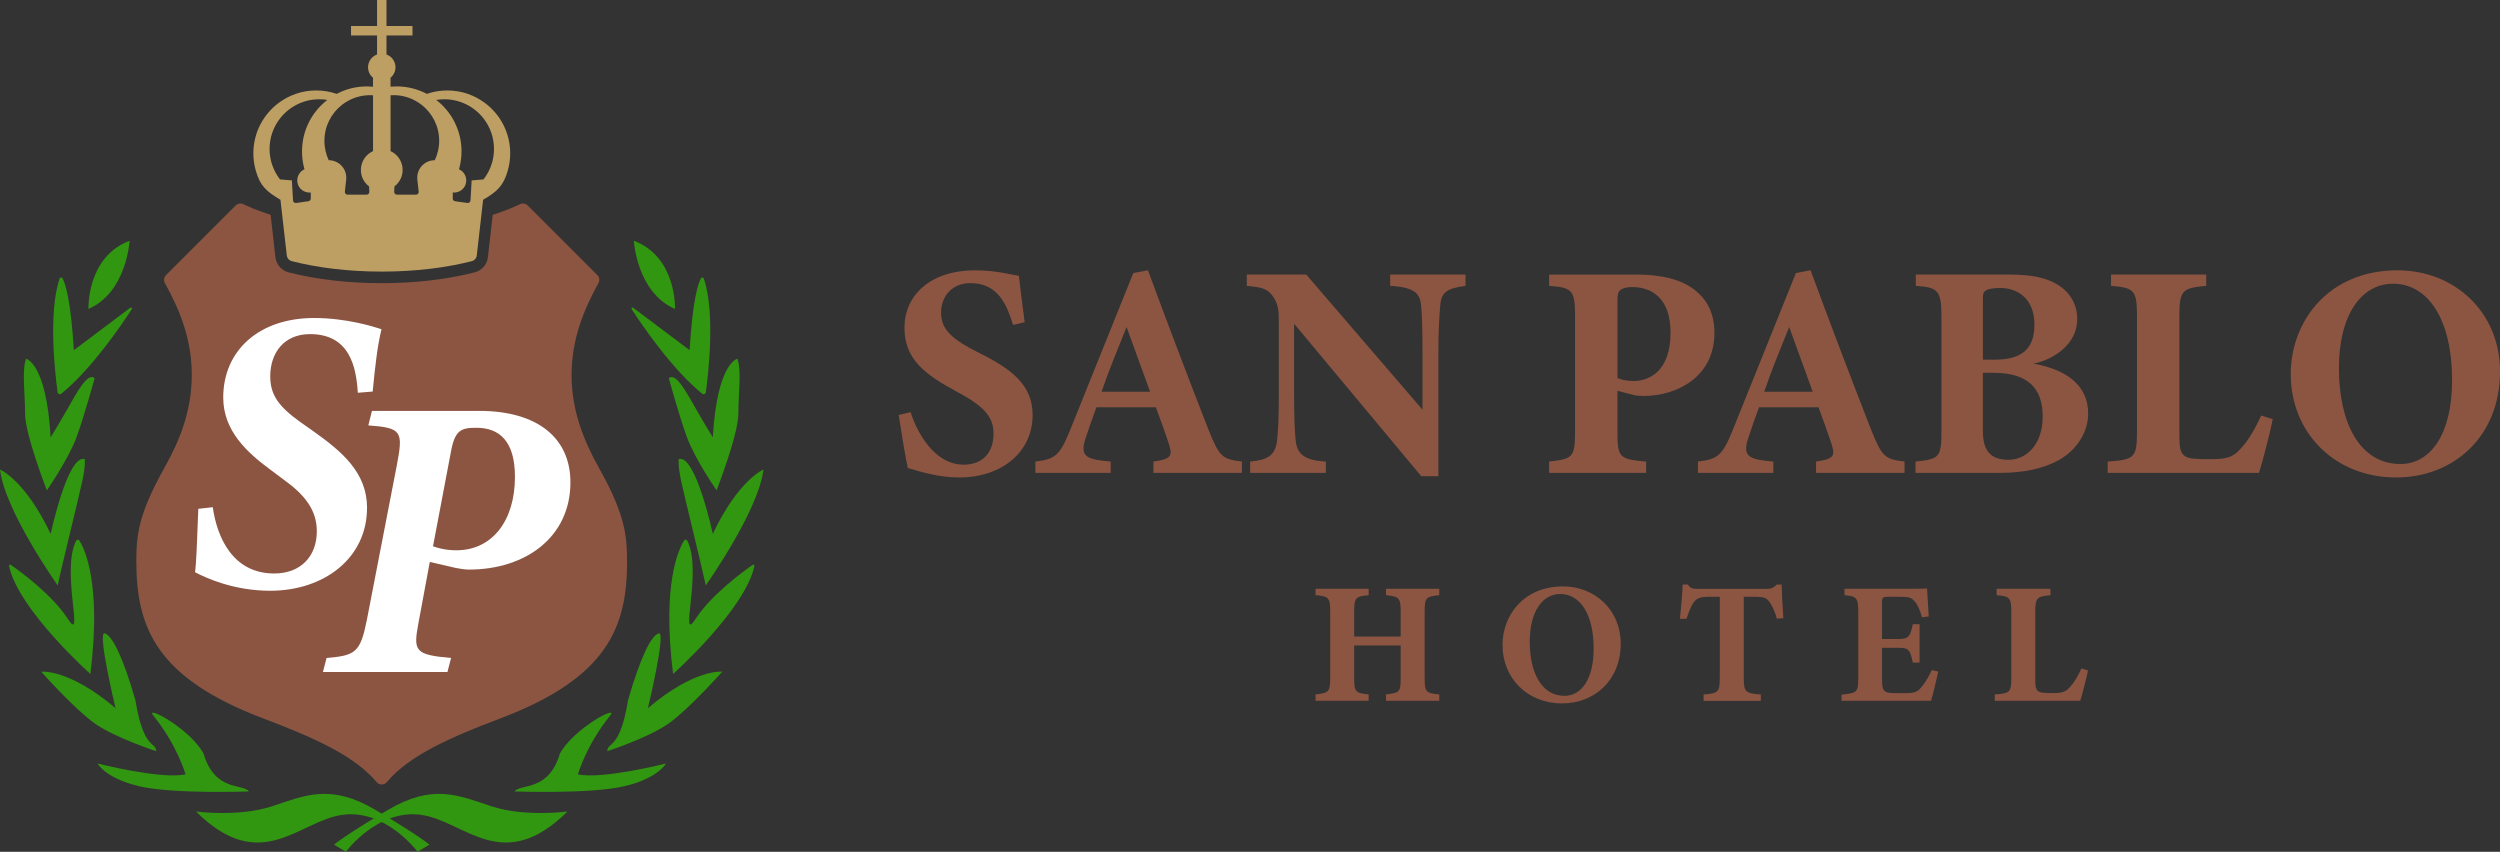
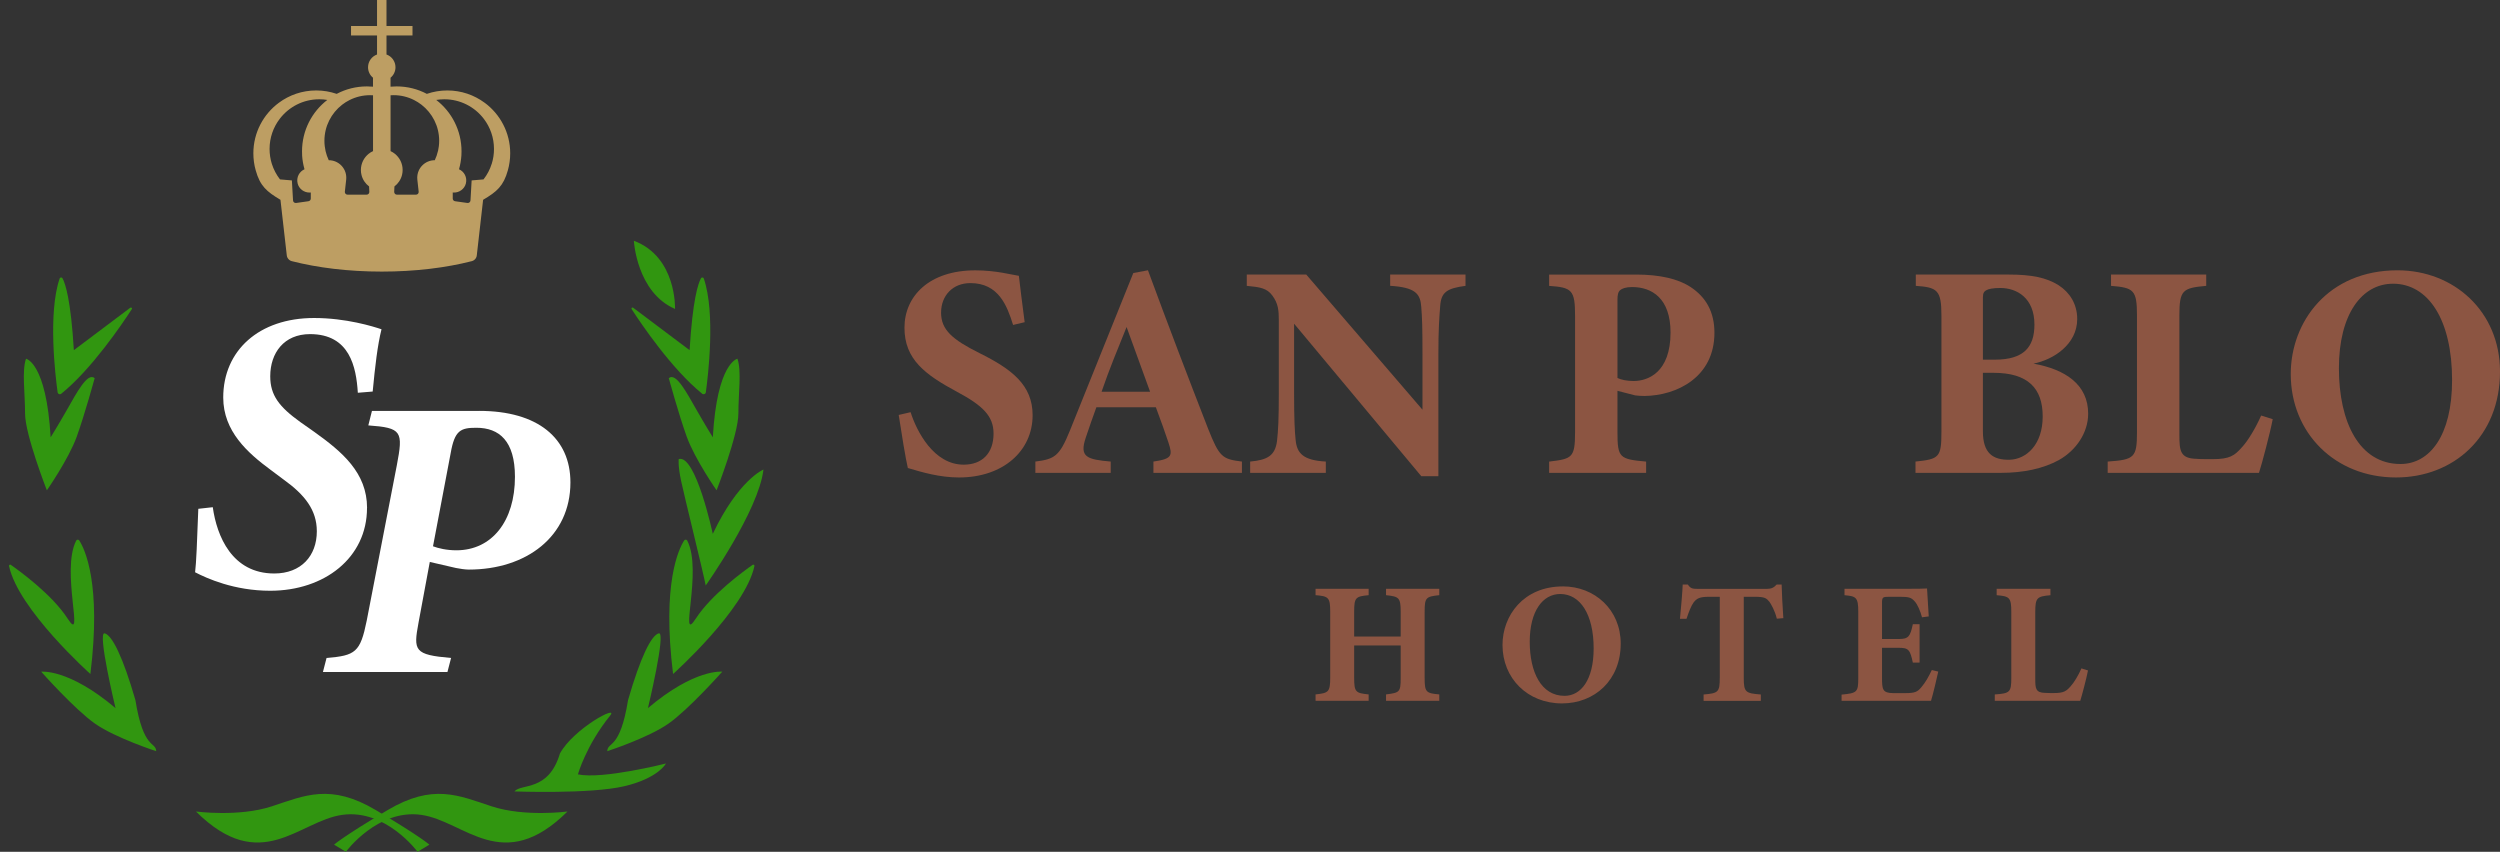
<svg xmlns="http://www.w3.org/2000/svg" id="uuid-5877c27a-99e3-4e6a-8870-2c8ac752ce84" data-name="Capa 2" viewBox="0 0 716.97 244.28">
  <rect x="0" y="0" width="716.97" height="244.28" fill="#333333" stroke="none" />
  <defs>
    <style>      .uuid-41305e46-28b0-43e2-8ded-1326f86bb9ae {        fill: #bd9e63;      }      .uuid-9da58e3b-36c2-4698-9722-b3832d9a46fe {        fill: #fff;      }      .uuid-32c5a71c-0e18-4ba1-b45d-0673128815e0 {        fill: #8c5542;      }      .uuid-19ec37b7-356a-445d-8ae5-cb169699b7ed {        fill: #319610;      }    </style>
  </defs>
  <g id="uuid-0e8a5be5-a06d-488f-933b-b4ab1a1d047e" data-name="Capa 1">
    <g>
      <g>
        <g>
          <path class="uuid-32c5a71c-0e18-4ba1-b45d-0673128815e0" d="M290.54,93.18c-1.75-5.6-4.2-11.99-12.25-11.99-5.07,0-8.4,3.59-8.4,8.49s3.24,7.7,10.94,11.55c9.36,4.64,15.31,9.19,15.31,17.85,0,10.32-8.57,17.85-21.08,17.85-5.6,0-10.59-1.49-14.7-2.71-.53-2.01-2.01-11.11-2.62-15.22l3.41-.79c1.75,5.51,6.65,15.05,15.22,15.05,5.34,0,8.57-3.32,8.57-8.92,0-5.07-3.15-8.05-10.5-11.99-9.1-4.9-15.05-9.27-15.05-18.37s7.17-16.45,20.3-16.45c6.04,0,10.59,1.31,12.51,1.57.35,3.24.96,7.79,1.66,13.3l-3.32.79Z" />
          <path class="uuid-32c5a71c-0e18-4ba1-b45d-0673128815e0" d="M330.79,135.61v-3.24c5.51-.79,5.51-1.75,4.29-5.51-.87-2.62-2.27-6.56-3.59-10.06h-17.06c-.96,2.71-2.19,6.04-3.06,8.75-1.84,5.51.26,6.21,7.17,6.82v3.24h-21.61v-3.24c5.51-.7,6.91-1.49,9.89-8.84l18.2-45.23,4.2-.79c5.6,15.22,11.55,30.8,17.24,45.41,3.24,8.14,4.02,8.75,9.71,9.45v3.24h-25.37ZM323.09,93.79c-2.54,6.3-4.99,12.16-7.17,18.55h13.91l-6.74-18.55Z" />
          <path class="uuid-32c5a71c-0e18-4ba1-b45d-0673128815e0" d="M420.29,81.98c-5.34.7-7,1.84-7.26,5.77-.26,3.41-.52,6.39-.52,14v34.82h-4.9l-36.48-43.74v19.77c0,7.61.17,11.02.44,13.56.35,3.85,2.19,5.86,8.66,6.21v3.24h-21.7v-3.24c4.99-.44,7.17-1.75,7.7-5.86.35-3.15.52-6.3.52-13.91v-20.73c0-2.89-.17-4.81-1.84-7.09-1.57-2.19-3.67-2.45-7.35-2.8v-3.24h17.06l33.33,38.76v-15.75c0-7.61-.09-10.5-.35-13.74-.26-3.76-1.66-5.6-8.92-6.04v-3.24h21.61v3.24Z" />
          <path class="uuid-32c5a71c-0e18-4ba1-b45d-0673128815e0" d="M469.11,78.74c6.91,0,12.16,1.22,15.75,3.59,4.37,2.89,6.82,7.09,6.82,13.12,0,12.69-10.76,18.02-20.12,18.11-.87,0-2.01-.09-2.62-.17l-5.07-1.31v11.9c0,7.35.61,7.7,8.22,8.4v3.24h-27.82v-3.24c6.56-.79,7.44-1.05,7.44-8.4v-33.42c0-7.35-.87-8.14-7.44-8.57v-3.24h24.85ZM463.86,108.4c1.05.52,2.8.87,4.64.87,4.02,0,10.59-2.36,10.59-13.91,0-9.8-5.34-13.04-11.02-13.04-1.84,0-2.89.44-3.41.87-.61.53-.79,1.4-.79,2.71v22.49Z" />
-           <path class="uuid-32c5a71c-0e18-4ba1-b45d-0673128815e0" d="M520.82,135.61v-3.24c5.51-.79,5.51-1.75,4.29-5.51-.87-2.62-2.27-6.56-3.59-10.06h-17.06c-.96,2.71-2.19,6.04-3.06,8.75-1.84,5.51.26,6.21,7.17,6.82v3.24h-21.61v-3.24c5.51-.7,6.91-1.49,9.89-8.84l18.2-45.23,4.2-.79c5.6,15.22,11.55,30.8,17.24,45.41,3.24,8.14,4.02,8.75,9.71,9.45v3.24h-25.37ZM513.12,93.79c-2.54,6.3-4.99,12.16-7.17,18.55h13.91l-6.74-18.55Z" />
          <path class="uuid-32c5a71c-0e18-4ba1-b45d-0673128815e0" d="M583.2,104.29c9.19,1.66,15.66,6.04,15.66,14.35,0,5.42-3.41,10.5-8.4,13.3-4.46,2.45-10.15,3.67-16.62,3.67h-24.5v-3.24c6.74-.7,7.44-1.14,7.44-8.49v-33.33c0-7.35-1.14-8.14-7.35-8.57v-3.24h26.6c6.65,0,10.85.87,14.35,3.06,3.24,2.1,5.34,5.42,5.34,9.71,0,7.26-6.82,11.64-12.51,12.77ZM572.08,103.15c8.31,0,11.37-3.59,11.37-10.06,0-7.61-4.99-10.5-9.8-10.5-2.1,0-3.41.26-4.11.7-.96.61-.87,1.4-.87,3.24v16.62h3.41ZM568.67,123.71c0,6.3,2.89,8.22,7.61,8.14,4.81-.09,9.54-4.29,9.54-12.42s-4.29-12.51-14.09-12.51h-3.06v16.8Z" />
          <path class="uuid-32c5a71c-0e18-4ba1-b45d-0673128815e0" d="M651.79,120.21c-.7,3.76-3.15,13.04-3.94,15.4h-43.39v-3.24c7.7-.53,8.4-1.14,8.4-8.49v-33.33c0-7.35-.87-8.05-7.44-8.57v-3.24h27.3v3.24c-6.82.61-7.7,1.22-7.7,8.57v33.95c0,4.81.18,7,4.99,7.09.18.09,4.2.09,4.55.09,4.99,0,6.3-1.05,8.4-3.41,1.66-1.75,3.94-5.51,5.51-9.1l3.32,1.05Z" />
          <path class="uuid-32c5a71c-0e18-4ba1-b45d-0673128815e0" d="M687.57,77.52c16.19,0,29.4,11.81,29.4,29.05,0,18.64-13.3,30.36-29.83,30.36-17.5,0-30.18-12.77-30.18-29.66,0-14.96,10.67-29.75,30.62-29.75ZM686.26,81.37c-8.92,0-15.49,8.75-15.49,24.23s5.86,27.47,17.67,27.47c8.31,0,14.79-8.05,14.79-24.06,0-17.32-6.82-27.65-16.97-27.65Z" />
        </g>
        <g>
          <path class="uuid-32c5a71c-0e18-4ba1-b45d-0673128815e0" d="M412.77,170.69c-3.85.4-4.2.69-4.2,4.79v18.93c0,4.1.4,4.4,4.2,4.74v1.83h-15.27v-1.83c3.9-.49,4.2-.64,4.2-4.74v-9.29h-13.34v9.29c0,4.1.44,4.35,4.15,4.74v1.83h-15.22v-1.83c3.66-.4,4.2-.64,4.2-4.74v-18.93c0-4.1-.44-4.5-4.2-4.79v-1.83h15.22v1.83c-3.76.35-4.15.69-4.15,4.79v7.07h13.34v-7.07c0-4.1-.49-4.4-4.2-4.79v-1.83h15.27v1.83Z" />
          <path class="uuid-32c5a71c-0e18-4ba1-b45d-0673128815e0" d="M448.2,168.17c9.14,0,16.6,6.67,16.6,16.41,0,10.53-7.51,17.15-16.85,17.15-9.88,0-17.05-7.21-17.05-16.75,0-8.45,6.03-16.8,17.3-16.8ZM447.46,170.35c-5.04,0-8.75,4.94-8.75,13.69s3.31,15.52,9.98,15.52c4.69,0,8.35-4.55,8.35-13.59,0-9.79-3.85-15.62-9.59-15.62Z" />
          <path class="uuid-32c5a71c-0e18-4ba1-b45d-0673128815e0" d="M509.57,177.42c-.54-2.27-1.63-4.15-2.12-4.84-.89-1.04-1.28-1.43-4.2-1.43h-3.16v23.23c0,4.15.49,4.45,4.89,4.79v1.83h-16.41v-1.83c4.2-.35,4.64-.64,4.64-4.79v-23.23h-3.01c-2.77,0-3.56.44-4.5,1.63-.69.94-1.38,2.72-2.03,4.69h-1.88c.35-3.61.69-7.46.79-9.83h1.48c.74,1.14,1.33,1.24,2.82,1.24h19.77c1.33,0,2.03-.3,2.87-1.24h1.43c.05,2.08.25,6.42.49,9.64l-1.88.15Z" />
          <path class="uuid-32c5a71c-0e18-4ba1-b45d-0673128815e0" d="M555.87,192.59c-.25,1.33-1.63,7.02-2.08,8.4h-25.65v-1.78c4.5-.44,4.79-.69,4.79-4.84v-18.88c0-4.2-.59-4.5-3.95-4.79v-1.83h16.06c5.19,0,6.92-.05,7.61-.1.05.89.3,4.94.49,8.01l-1.93.25c-.44-1.68-1.28-3.71-2.13-4.6-.89-.99-1.53-1.28-4.05-1.28h-3.21c-1.88,0-2.08.1-2.08,1.78v10.33h4.84c2.77,0,3.26-.74,4-4.25h1.93v11.02h-1.93c-.79-3.66-1.19-4.25-4.05-4.25h-4.79v8.5c0,3.41.1,4.45,3.16,4.5h3.51c2.77,0,3.51-.35,4.6-1.68,1.24-1.43,2.22-3.26,3.01-4.94l1.83.44Z" />
          <path class="uuid-32c5a71c-0e18-4ba1-b45d-0673128815e0" d="M598.81,192.29c-.4,2.12-1.78,7.36-2.22,8.7h-24.51v-1.83c4.35-.3,4.74-.64,4.74-4.79v-18.83c0-4.15-.49-4.55-4.2-4.84v-1.83h15.42v1.83c-3.85.35-4.35.69-4.35,4.84v19.17c0,2.72.1,3.95,2.82,4,.1.05,2.37.05,2.57.05,2.82,0,3.56-.59,4.74-1.93.94-.99,2.22-3.11,3.11-5.14l1.88.59Z" />
        </g>
      </g>
-       <path class="uuid-32c5a71c-0e18-4ba1-b45d-0673128815e0" d="M179.85,160.88c0,19.03-5.62,33.54-36.5,45.2-14.16,5.35-26.08,10.61-32.4,18.21-.76.92-2.18.92-2.95,0-6.32-7.6-18.24-12.86-32.4-18.21-30.88-11.66-36.5-26.18-36.5-45.2,0-7.32.58-13.38,8.01-26.63,4.34-7.75,7.89-16.27,7.89-26.68s-3.47-18.73-7.71-26.38c-.42-.75-.28-1.69.33-2.3l19.96-19.96c.58-.58,1.47-.74,2.21-.38,1.42.69,4.01,1.85,7.82,3.06l1.36,11.97c.17,2.18,1.68,3.99,3.81,4.53,7.92,2.03,17.15,3.1,26.68,3.1s18.77-1.07,26.69-3.11c2.12-.54,3.63-2.35,3.8-4.52l1.36-11.97c3.81-1.21,6.41-2.37,7.82-3.06.74-.36,1.63-.21,2.21.38l19.96,19.96c.61.61.75,1.55.33,2.3-4.23,7.65-7.71,16.11-7.71,26.38s3.54,18.93,7.89,26.68c7.43,13.25,8.01,19.3,8.01,26.63Z" />
      <path class="uuid-41305e46-28b0-43e2-8ded-1326f86bb9ae" d="M138.99,29.47c-3-2.22-6.7-3.53-10.71-3.53-2.05,0-4.03.35-5.87.98-2.59-1.37-5.54-2.14-8.67-2.14-.59,0-1.17.03-1.74.08v-2.57c.87-.71,1.42-1.79,1.42-3,0-1.69-1.08-3.13-2.58-3.66v-5.46h7.46v-2.71h-7.46V0h-2.71v7.46h-7.46v2.71h7.46v5.46c-1.5.53-2.58,1.97-2.58,3.66,0,1.21.55,2.29,1.42,3v2.57c-.57-.05-1.16-.08-1.74-.08-3.13,0-6.08.77-8.67,2.14-1.84-.63-3.81-.98-5.87-.98-4.01,0-7.72,1.31-10.71,3.53-4.44,3.28-7.32,8.56-7.32,14.5,0,1.69.23,3.32.67,4.87,1.26,4.52,3.15,6.12,7.1,8.46l1.8,15.82c.05.85.64,1.57,1.46,1.78,7.38,1.89,16.25,2.99,25.8,2.99s18.42-1.1,25.8-2.99c.83-.21,1.42-.93,1.46-1.78l1.8-15.82c3.95-2.33,5.84-3.94,7.1-8.46.43-1.55.67-3.18.67-4.87,0-5.94-2.88-11.22-7.32-14.5ZM86.64,44.53c.08,1.38.32,2.73.69,4.01-1.47.65-2.41,2.29-1.97,4.07.38,1.57,1.87,2.66,3.49,2.61.1,0,.19-.01.28-.02v1.74c0,.39-.28.71-.67.77l-3.54.5c-.45.06-.86-.27-.88-.72l-.16-2.76-.17-2.99-2.59-.22-.82-.07c-1.03-1.33-1.83-2.85-2.35-4.49-.41-1.34-.64-2.76-.64-4.24,0-3.24,1.08-6.23,2.9-8.62,2.6-3.42,6.72-5.63,11.35-5.63.79,0,1.55.06,2.31.19-4.41,3.4-7.25,8.74-7.25,14.74,0,.38.01.76.03,1.13ZM106.96,43.35c-.45.2-.86.45-1.23.76-1.36,1.09-2.23,2.76-2.23,4.64,0,.5.06.99.18,1.45h0c.33,1.33,1.11,2.47,2.17,3.27l.07,1.55c.02.45-.33.81-.78.81h-5.47c-.46,0-.82-.4-.77-.86l.38-3.43c.02-.19.03-.38.03-.57,0-2.78-2.25-5.02-5.02-5.02h-.01c-.39-.83-.7-1.71-.91-2.62-.21-.95-.33-1.93-.33-2.94,0-4.2,1.98-7.94,5.06-10.34.67-.52,1.39-.98,2.16-1.36,1.76-.89,3.76-1.39,5.87-1.39.28,0,.57,0,.85.03v16.02ZM125.6,43.33c-.21.92-.52,1.79-.91,2.62h-.01c-2.78,0-5.02,2.25-5.02,5.02,0,.19.01.38.03.57l.38,3.43c.05.46-.31.86-.77.86h-5.47c-.44,0-.79-.37-.78-.81l.07-1.55c1.05-.8,1.83-1.94,2.17-3.27h0c.12-.47.18-.95.18-1.46,0-1.88-.87-3.55-2.23-4.64-.38-.3-.79-.56-1.23-.76v-16.02c.28-.02.56-.03.85-.03,2.11,0,4.11.5,5.87,1.39.76.38,1.48.84,2.16,1.36,3.08,2.4,5.06,6.13,5.06,10.34,0,1.01-.12,2-.33,2.94ZM141.02,46.96c-.51,1.64-1.31,3.16-2.35,4.49l-.82.07-2.59.22-.17,2.99-.16,2.76c-.03.45-.43.78-.88.72l-3.54-.5c-.38-.05-.67-.38-.67-.77v-1.74c.09.01.19.02.28.02,1.61.05,3.1-1.04,3.49-2.61.44-1.78-.5-3.42-1.97-4.07.37-1.28.6-2.63.69-4.01.02-.37.03-.75.03-1.13,0-6-2.84-11.34-7.25-14.74.75-.12,1.52-.19,2.31-.19,4.63,0,8.75,2.21,11.35,5.63,1.82,2.39,2.9,5.38,2.9,8.62,0,1.48-.22,2.9-.64,4.24Z" />
      <g>
        <path class="uuid-19ec37b7-356a-445d-8ae5-cb169699b7ed" d="M95.81,242.24l3.39,2.04s9.1-12.35,21.59-10.59,23.35,17.51,41.96-.96c0,0-12.23,1.64-21.74-1.48-9.5-3.12-16.84-6.65-29.87,1.09s-15.34,9.91-15.34,9.91Z" />
        <path class="uuid-19ec37b7-356a-445d-8ae5-cb169699b7ed" d="M147.54,226.97s21.72.81,31.5-1.49c9.78-2.31,11.95-6.52,11.95-6.52,0,0-18.19,4.62-25.25,3.12,0,0,2.31-8.28,9.23-16.84,2.68-3.31-10.45,3.67-14.39,10.86-3.26,11-11.13,8.55-13.03,10.86Z" />
        <path class="uuid-19ec37b7-356a-445d-8ae5-cb169699b7ed" d="M174.15,215.43s11.68-3.8,17.51-7.87c5.84-4.07,15.48-14.93,15.48-14.93,0,0-7.87-.95-21.32,10.45,0,0,5.29-21.99,3.12-21.45s-5.29,6.92-8.82,19.14c-2.31,14.39-5.84,11.81-5.97,14.66Z" />
        <path class="uuid-19ec37b7-356a-445d-8ae5-cb169699b7ed" d="M193.02,193.3s20.69-18.48,23.34-30.97c.06-.29-.27-.51-.51-.34-2.55,1.78-11.88,8.56-16.31,15.43-5.02,7.79,2.04-13.72-2.45-22.39-.18-.34-.66-.36-.87-.04-1.58,2.46-6.4,12.4-3.19,38.31Z" />
        <path class="uuid-19ec37b7-356a-445d-8ae5-cb169699b7ed" d="M194.65,131.66s-.27,1.76.68,6.25,6.25,25.8,7.06,30c0,0,15.21-21.45,16.56-33.26,0,0-7.2,2.99-14.53,18.46,0,0-4.89-22.94-9.78-21.45Z" />
        <path class="uuid-19ec37b7-356a-445d-8ae5-cb169699b7ed" d="M191.8,108.44s2.85,10.45,5.16,16.84,8.55,15.34,8.55,15.34c0,0,6.25-16.02,6.25-21.99s.95-12.22-.27-15.75c0,0-5.84,1.09-7.06,22.54,0,0-2.04-3.26-4.75-8.01-2.72-4.75-5.84-10.73-7.87-8.96Z" />
        <path class="uuid-19ec37b7-356a-445d-8ae5-cb169699b7ed" d="M181.15,88.66c2.75,4.25,11.48,17.17,20.22,24.25.4.32.99.09,1.06-.42.64-4.65,2.81-22.63-.58-32.61-.13-.37-.63-.42-.82-.08-.82,1.5-2.39,6.19-3.26,20.62l-16.19-12.17c-.27-.2-.62.12-.44.4Z" />
        <path class="uuid-19ec37b7-356a-445d-8ae5-cb169699b7ed" d="M181.78,69.05s.81,14.8,11.81,19.55c0,0,.54-14.93-11.81-19.55Z" />
        <path class="uuid-19ec37b7-356a-445d-8ae5-cb169699b7ed" d="M123.14,242.24l-3.39,2.04s-9.1-12.35-21.59-10.59-23.35,17.51-41.96-.96c0,0,12.23,1.64,21.74-1.48,9.5-3.12,16.84-6.65,29.87,1.09,13.03,7.74,15.34,9.91,15.34,9.91Z" />
-         <path class="uuid-19ec37b7-356a-445d-8ae5-cb169699b7ed" d="M71.41,226.97s-21.72.81-31.5-1.49c-9.78-2.31-11.95-6.52-11.95-6.52,0,0,18.19,4.62,25.25,3.12,0,0-2.31-8.28-9.23-16.84-2.68-3.31,10.45,3.67,14.39,10.86,3.26,11,11.13,8.55,13.03,10.86Z" />
        <path class="uuid-19ec37b7-356a-445d-8ae5-cb169699b7ed" d="M44.8,215.43s-11.68-3.8-17.51-7.87c-5.84-4.07-15.48-14.93-15.48-14.93,0,0,7.87-.95,21.32,10.45,0,0-5.29-21.99-3.12-21.45s5.29,6.92,8.82,19.14c2.31,14.39,5.84,11.81,5.97,14.66Z" />
        <path class="uuid-19ec37b7-356a-445d-8ae5-cb169699b7ed" d="M25.93,193.3s-20.69-18.48-23.34-30.97c-.06-.29.27-.51.51-.34,2.55,1.78,11.88,8.56,16.31,15.43,5.02,7.79-2.04-13.72,2.45-22.39.18-.34.66-.36.87-.04,1.58,2.46,6.4,12.4,3.19,38.31Z" />
-         <path class="uuid-19ec37b7-356a-445d-8ae5-cb169699b7ed" d="M24.3,131.66s.27,1.76-.68,6.25-6.25,25.8-7.06,30c0,0-15.21-21.45-16.56-33.26,0,0,7.2,2.99,14.53,18.46,0,0,4.89-22.94,9.78-21.45Z" />
        <path class="uuid-19ec37b7-356a-445d-8ae5-cb169699b7ed" d="M27.15,108.44s-2.85,10.45-5.16,16.84c-2.31,6.38-8.55,15.34-8.55,15.34,0,0-6.25-16.02-6.25-21.99s-.95-12.22.27-15.75c0,0,5.84,1.09,7.06,22.54,0,0,2.04-3.26,4.75-8.01s5.84-10.73,7.87-8.96Z" />
        <path class="uuid-19ec37b7-356a-445d-8ae5-cb169699b7ed" d="M37.8,88.66c-2.75,4.25-11.48,17.17-20.22,24.25-.4.32-.99.09-1.06-.42-.64-4.65-2.81-22.63.58-32.61.13-.37.63-.42.82-.08.82,1.5,2.39,6.19,3.26,20.62l16.19-12.17c.27-.2.62.12.44.4Z" />
-         <path class="uuid-19ec37b7-356a-445d-8ae5-cb169699b7ed" d="M37.17,69.05s-.81,14.8-11.81,19.55c0,0-.54-14.93,11.81-19.55Z" />
      </g>
      <g>
        <path class="uuid-9da58e3b-36c2-4698-9722-b3832d9a46fe" d="M105.27,145.7c0-10.14-7.14-16.13-15.21-21.89l-3.92-2.76c-6.11-4.38-8.64-7.72-8.64-13.13,0-6.68,3.92-12.1,11.41-12.1,11.41,0,13.25,9.45,13.71,16.82l4.26-.35c.69-7.26,1.38-13.25,2.53-17.86-2.42-.81-10.14-3.23-19.35-3.23-15.78,0-26.04,9.33-26.04,22.81,0,9.68,7.03,15.9,13.59,20.74l3.69,2.76c6.11,4.38,9.56,8.76,9.56,14.86,0,7.03-4.49,12.1-12.21,12.1-12.1,0-16.47-10.71-17.63-19.01l-4.15.46c-.35,9.56-.58,15.44-.92,18.2,3.34,1.73,11.17,5.3,21.54,5.3,15.55,0,27.76-9.45,27.76-23.73Z" />
        <path class="uuid-9da58e3b-36c2-4698-9722-b3832d9a46fe" d="M137.43,117.85h-30.76l-1.04,4.15c9.68.69,10.02,1.73,8.18,11.41l-8.64,44.58c-1.84,9.1-3.23,10.02-11.52,10.71l-1.04,4.03h35.71l1.04-4.03c-10.6-.92-10.83-2.07-9.33-10.14l3.23-17.4,7.49,1.73c1.04.23,2.76.46,3.69.46,16.47,0,29.15-9.45,29.15-25,0-12.67-9.33-20.51-26.15-20.51ZM130.86,157.82c-2.76,0-5.18-.58-6.68-1.15l5.07-26.73c1.15-6.57,2.88-7.26,7.37-7.26,6.57,0,11.06,3.8,11.06,14.06,0,12.67-6.57,21.08-16.82,21.08Z" />
      </g>
    </g>
  </g>
</svg>